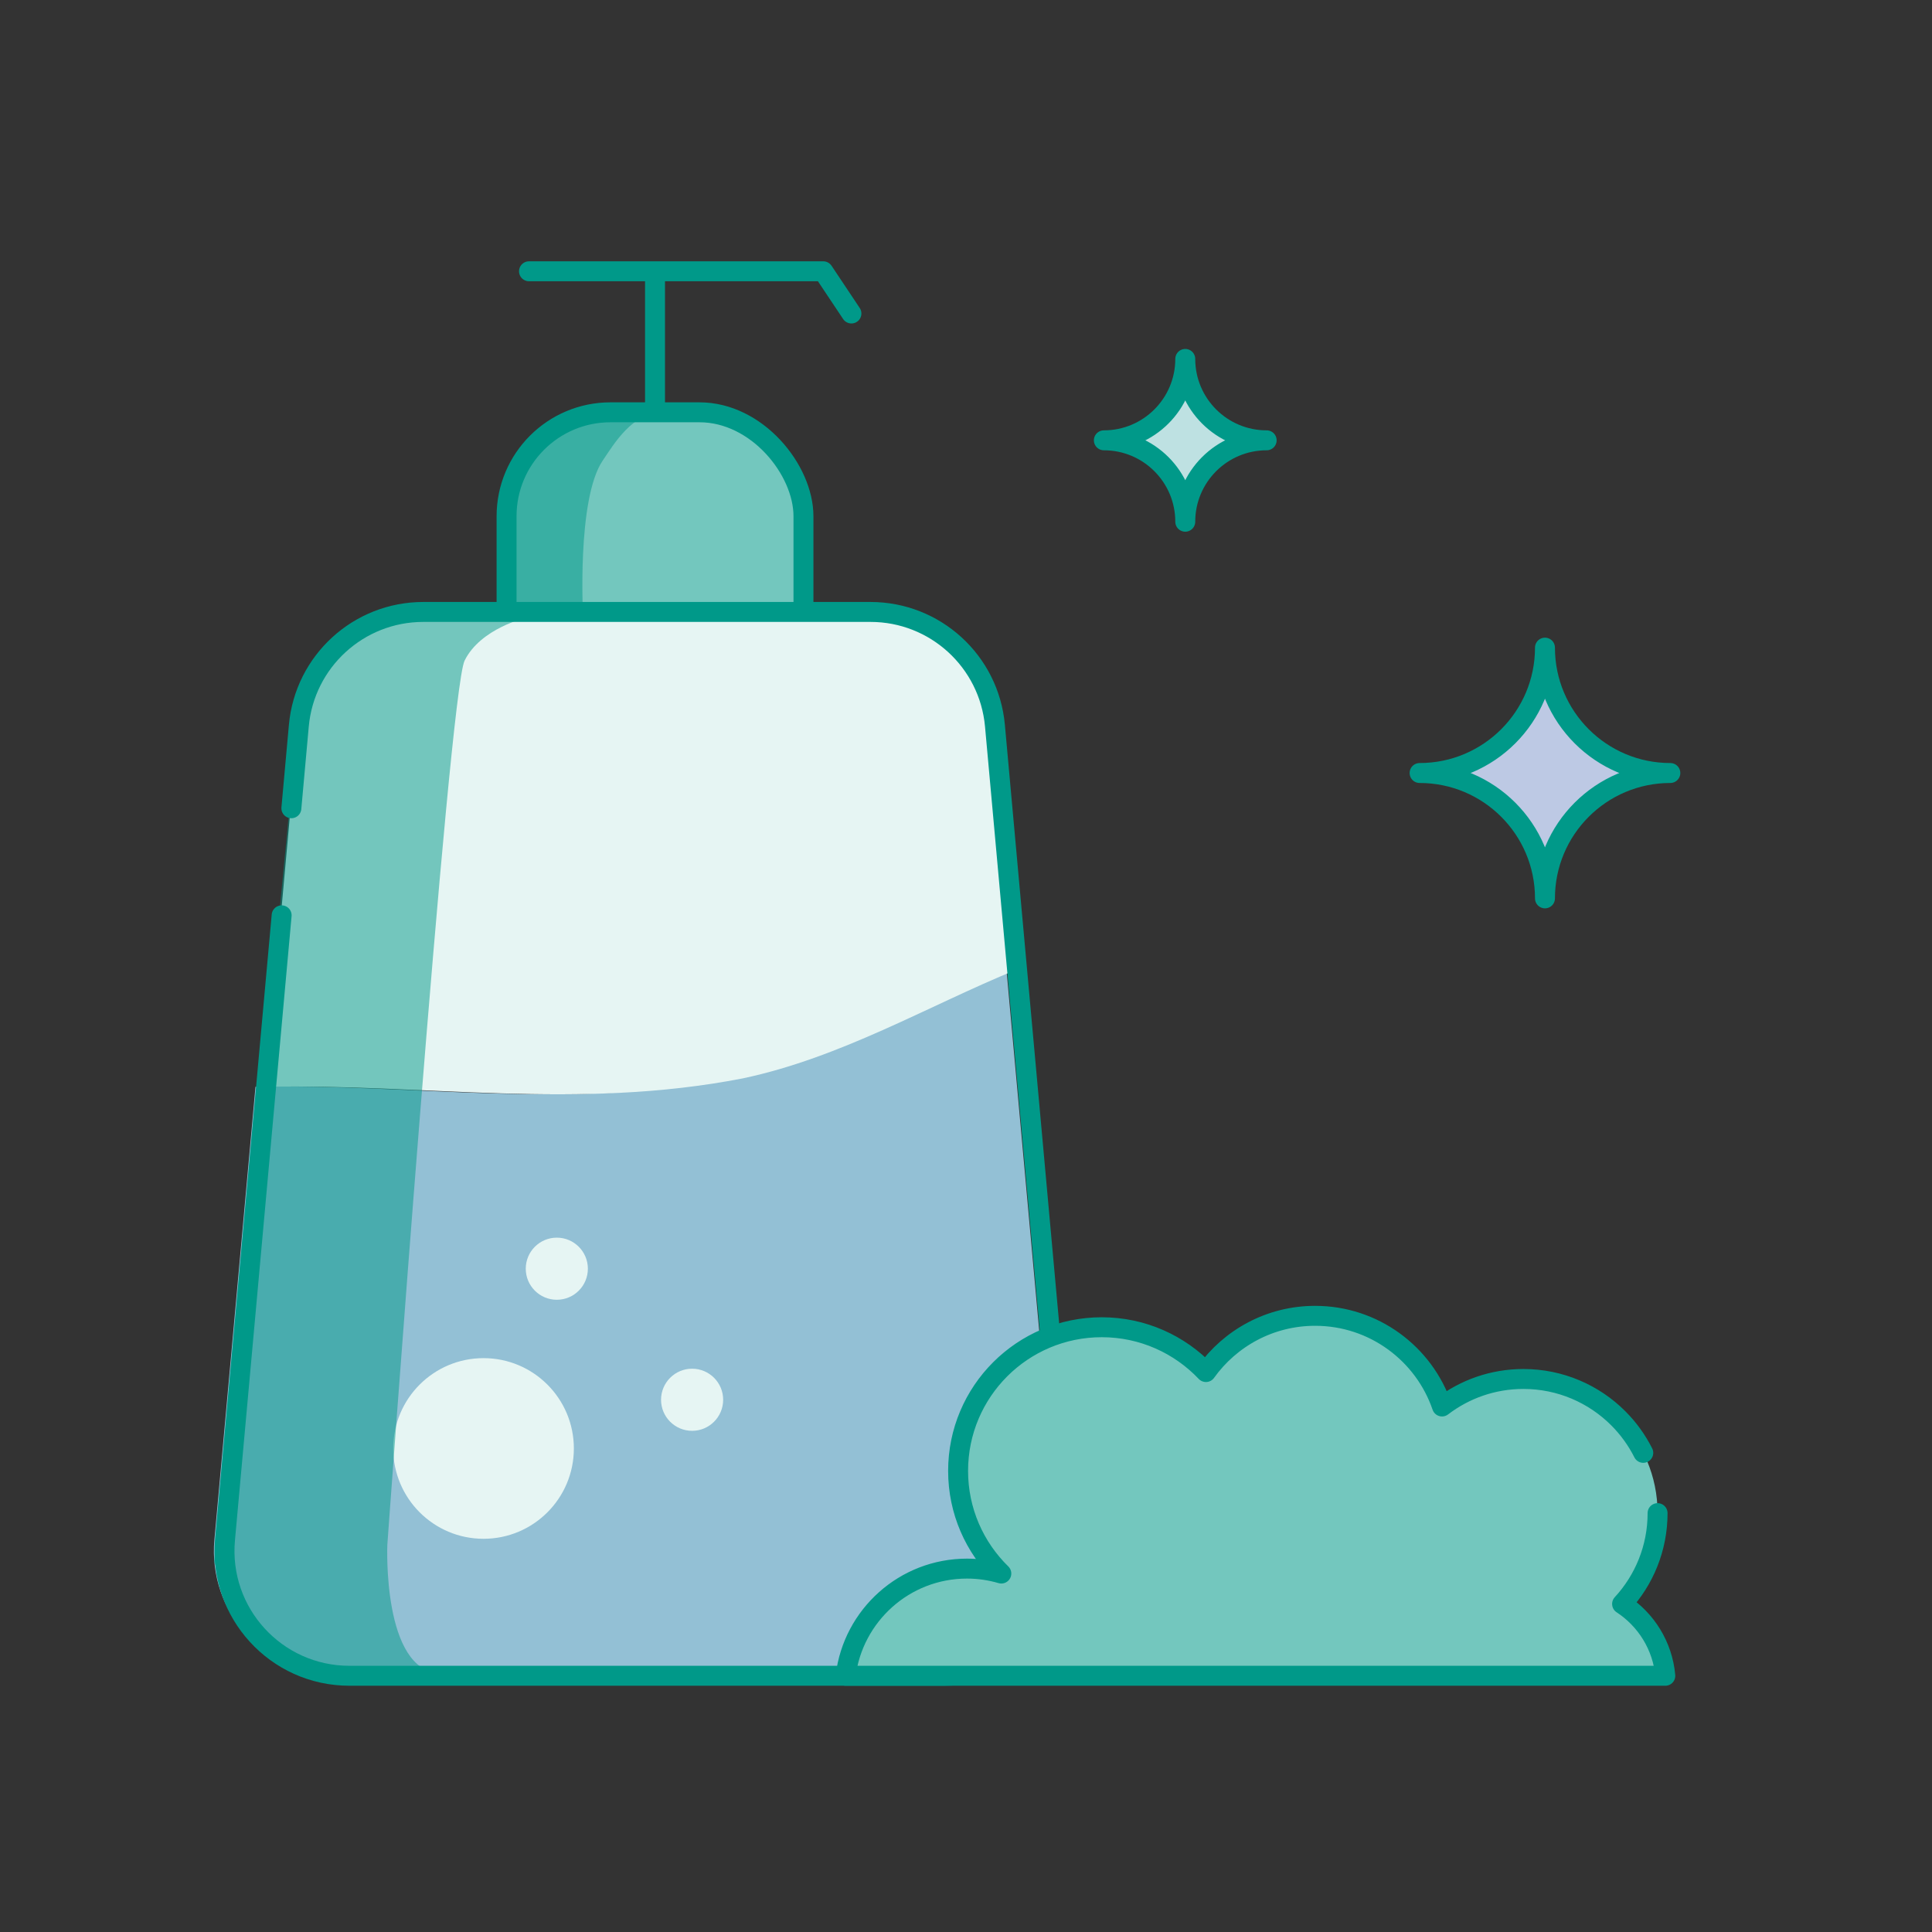
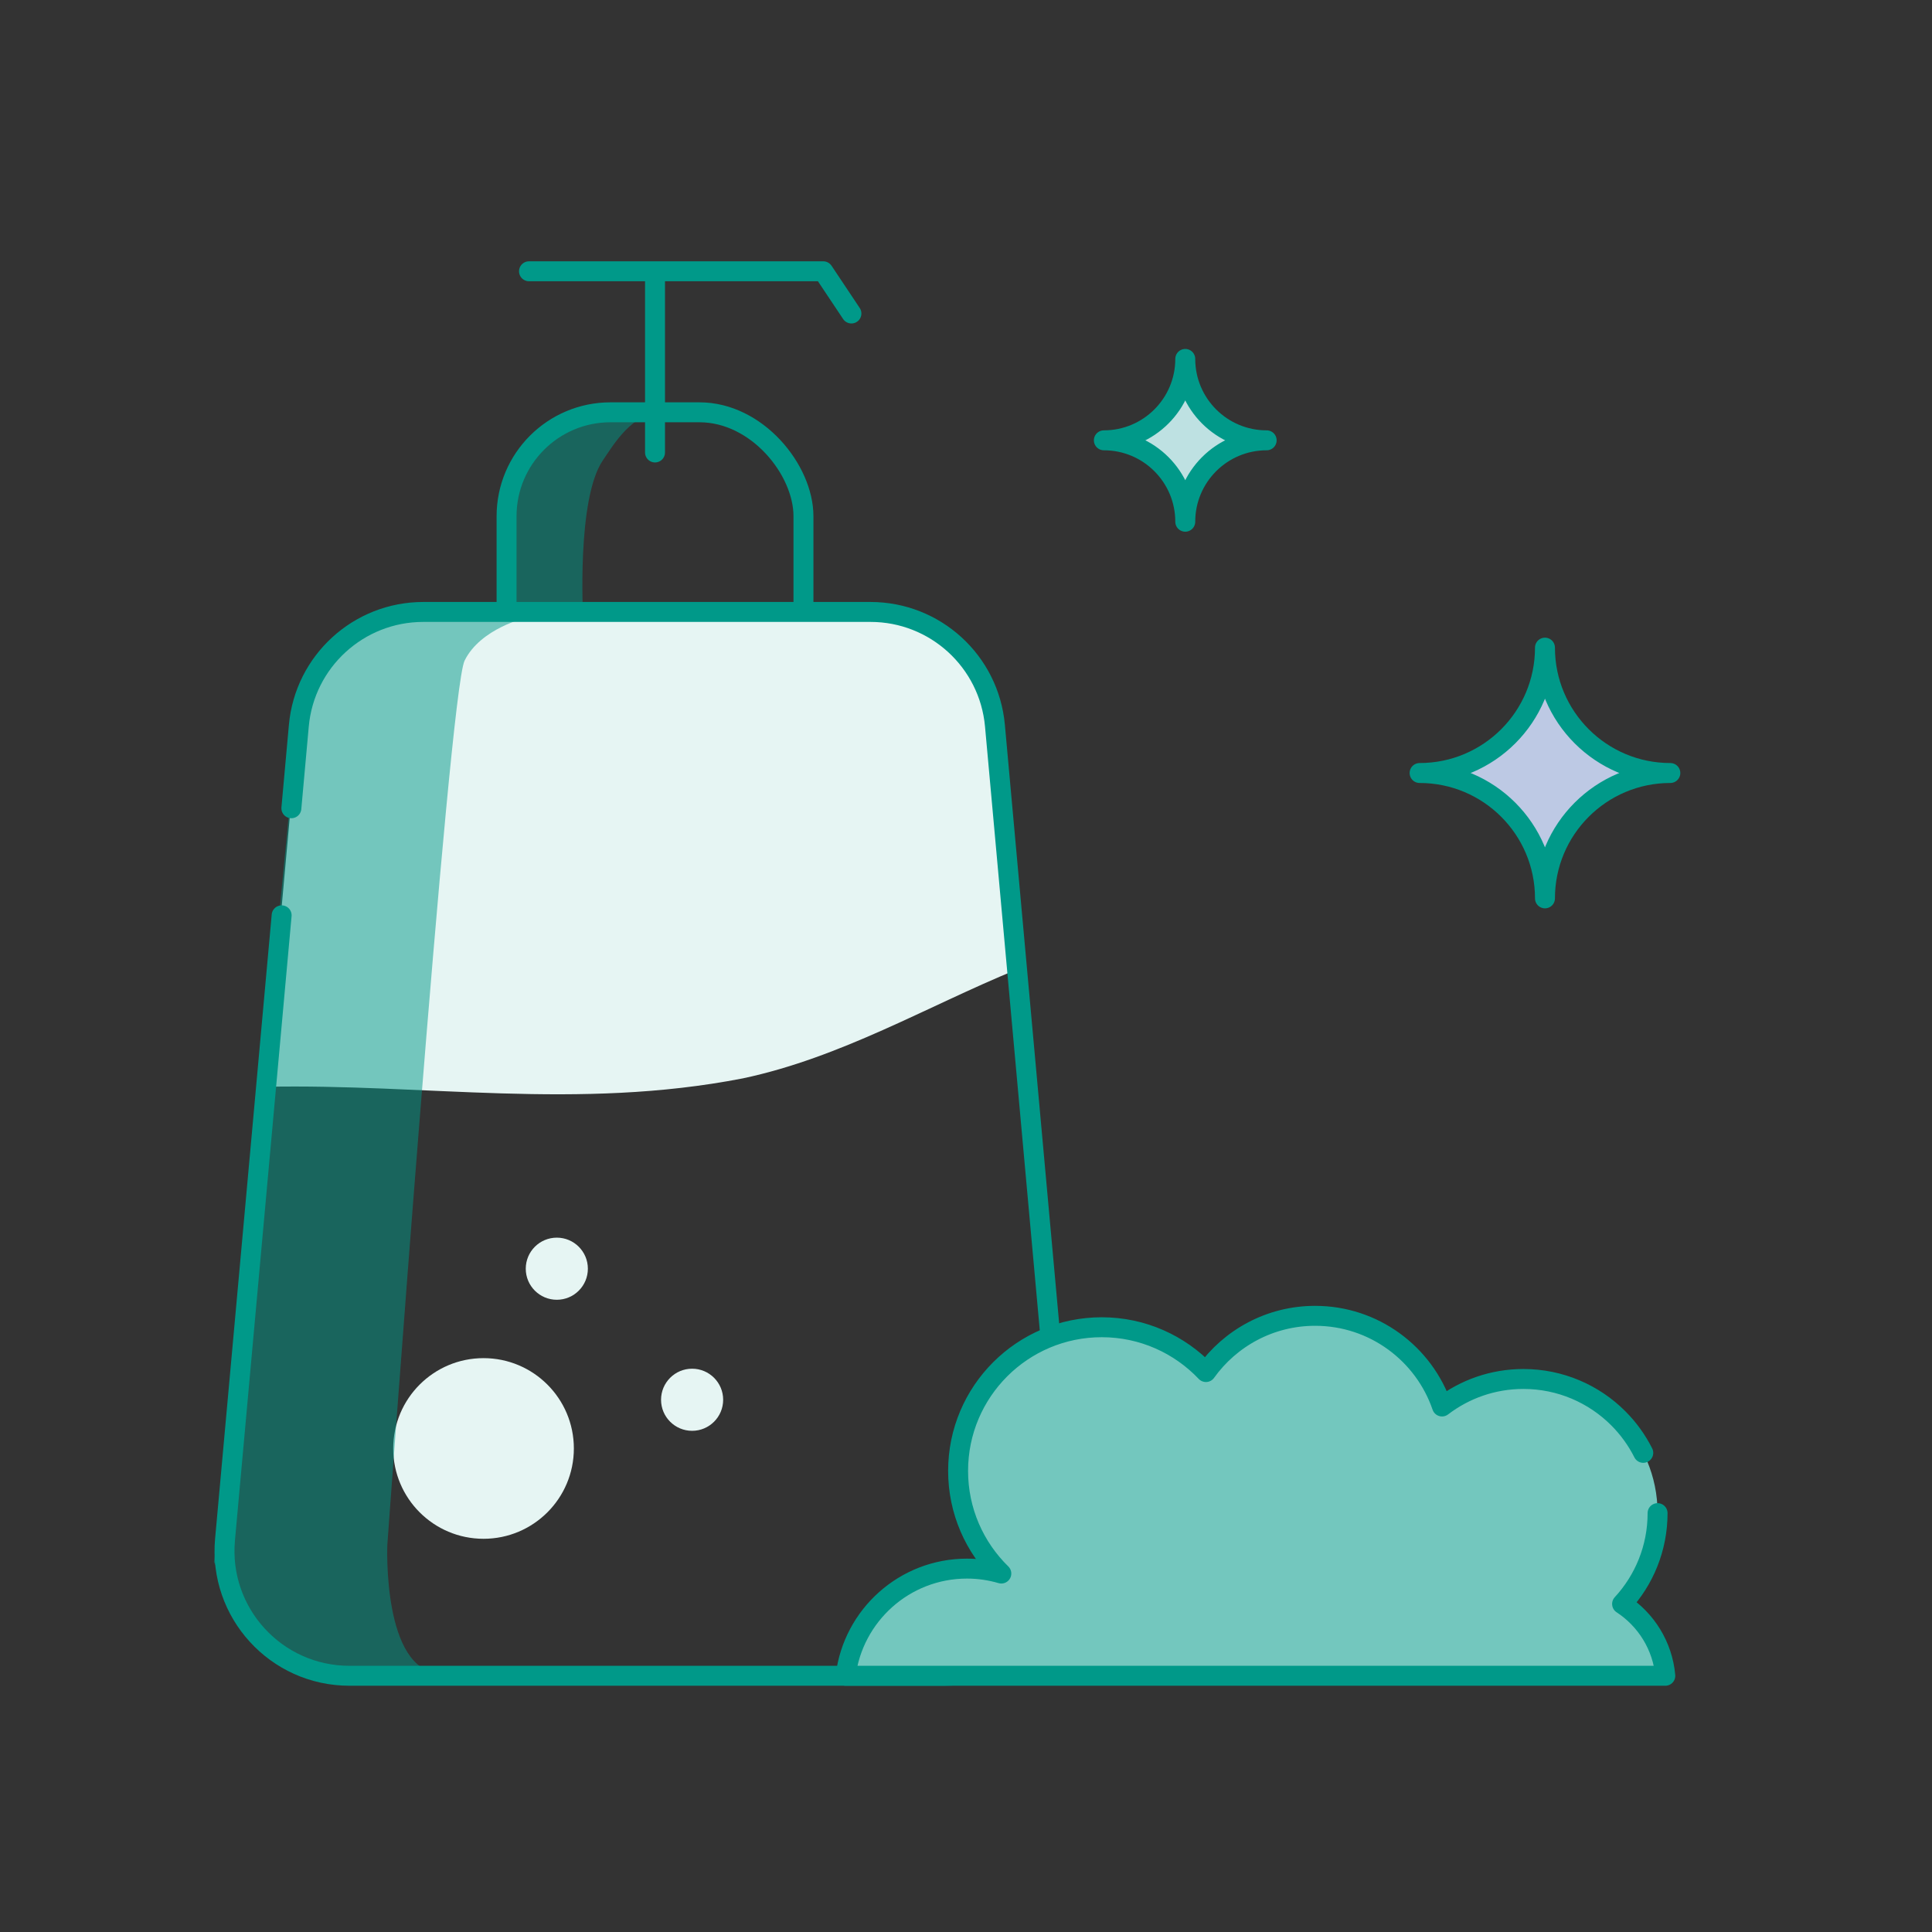
<svg xmlns="http://www.w3.org/2000/svg" width="387.57" height="387.57" viewBox="0 0 387.57 387.57">
  <rect x="0" y="0" width="387.57" height="387.57" fill="#333333" stroke="none" />
  <defs>
    <style>.cls-1{fill:#e6f5f3;}.cls-2{fill:#93c0d5;}.cls-3{fill:#73c7be;}.cls-4{fill:#bee1e2;}.cls-4,.cls-5,.cls-6{stroke:#009989;stroke-linecap:round;stroke-linejoin:round;stroke-width:4px;}.cls-5{fill:#bdc9e4;}.cls-7{fill:#009989;mix-blend-mode:multiply;opacity:.5;}.cls-6{fill:none;}.cls-8{isolation:isolate;}</style>
  </defs>
  <g class="cls-8">
    <g id="diseños">
      <line class="cls-6" x1="131.4" y1="90.77" x2="131.4" y2="55.75" />
      <polyline class="cls-6" points="106.12 54.42 165.15 54.42 170.8 62.89" />
-       <rect class="cls-3" x="101.62" y="82.71" width="59.56" height="102.68" rx="20.85" ry="20.85" />
      <path class="cls-5" d="m309.93,180.22h0c0-13.89-11.26-25.15-25.15-25.15h0c13.89,0,25.15-11.26,25.15-25.15h0c0,13.89,11.26,25.15,25.15,25.15h0c-13.89,0-25.15,11.26-25.15,25.15Z" />
      <path class="cls-4" d="m237.77,104.66h0c0-9.02-7.31-16.33-16.33-16.33h0c9.02,0,16.33-7.31,16.33-16.33h0c0,9.02,7.31,16.33,16.33,16.33h0c-9.02,0-16.33,7.31-16.33,16.33Z" />
-       <path class="cls-2" d="m51.25,218.01l-8.24,90.84c-1.33,14.67,10.22,27.32,24.96,27.32h119.34c14.73,0,26.29-12.65,24.96-27.32l-10.37-114.32c-17.92,7.36-35.14,17.61-54.86,21.8-33.17,6.45-63.8,1.02-95.78,1.69Z" />
      <circle class="cls-1" cx="97" cy="290.57" r="18.12" />
      <circle class="cls-1" cx="111.7" cy="254.51" r="6.23" />
      <circle class="cls-1" cx="138.84" cy="280.8" r="6.23" />
      <path class="cls-7" d="m116.98,123.93s-1.35-23.81,3.95-31.57c2.18-3.2,5.93-9.65,11.93-9.65h-10.39s-10.78,3.85-10.78,3.85l-6.89,5.94-3.18,8.53v21.18l15.36,1.72Z" />
      <rect class="cls-6" x="101.62" y="82.71" width="59.56" height="102.68" rx="20.85" ry="20.85" />
      <path class="cls-1" d="m174.48,122.76h-89.72c-12.96,0-23.79,9.89-24.96,22.8l-6.57,72.46c31.99-.67,62.61,4.76,95.78-1.69,19.72-4.18,36.94-14.43,54.86-21.8l-4.44-48.97c-1.17-12.91-11.99-22.8-24.96-22.8Z" />
      <path class="cls-7" d="m105.51,123.93s-9.13,2.12-12.31,8.6-15.5,177.4-15.5,177.4c0,0-1.04,25.29,10.61,25.77-12.57.48-19.39.48-19.39.48l-10.39-2.73-9.13-6.62-6.49-13.5,2.3-18.28,14.77-152.72,5.84-12.04,10.32-6.36h29.38Z" />
      <path class="cls-6" d="m56.5,183.62l-11.36,125.23c-1.33,14.67,10.22,27.32,24.96,27.32h119.34c14.73,0,26.29-12.65,24.96-27.32l-14.81-163.29c-1.17-12.91-11.99-22.8-24.96-22.8h-89.72c-12.96,0-23.79,9.89-24.96,22.8l-1.5,16.58" />
      <path class="cls-3" d="m169.64,336.17h164.43c-.54-6.03-3.86-11.26-8.67-14.41,4.42-4.79,7.12-11.19,7.12-18.22,0-7.43-3.01-14.16-7.88-19.03s-11.6-7.88-19.03-7.88c-6.14,0-11.79,2.06-16.32,5.52-3.62-10.58-13.65-18.19-25.46-18.19-9.03,0-17.02,4.46-21.9,11.28-5.25-5.53-12.67-8.99-20.9-8.99-15.92,0-28.82,12.9-28.82,28.82,0,8.07,3.32,15.36,8.67,20.59-2.19-.64-4.5-.99-6.89-.99-12.52,0-22.84,9.38-24.34,21.5Z" />
      <path class="cls-6" d="m329.65,291.45c-1.3-2.58-3-4.92-5.02-6.94-4.87-4.87-11.6-7.88-19.03-7.88-6.14,0-11.79,2.06-16.32,5.52-3.62-10.58-13.65-18.19-25.46-18.19-9.03,0-17.02,4.46-21.9,11.28-5.25-5.53-12.67-8.99-20.9-8.99-15.92,0-28.82,12.9-28.82,28.82,0,8.07,3.32,15.36,8.67,20.59-2.19-.64-4.5-.99-6.89-.99-12.52,0-22.84,9.38-24.34,21.5h164.43c-.54-6.03-3.86-11.26-8.67-14.41,4.42-4.79,7.12-11.19,7.12-18.22" />
    </g>
  </g>
</svg>